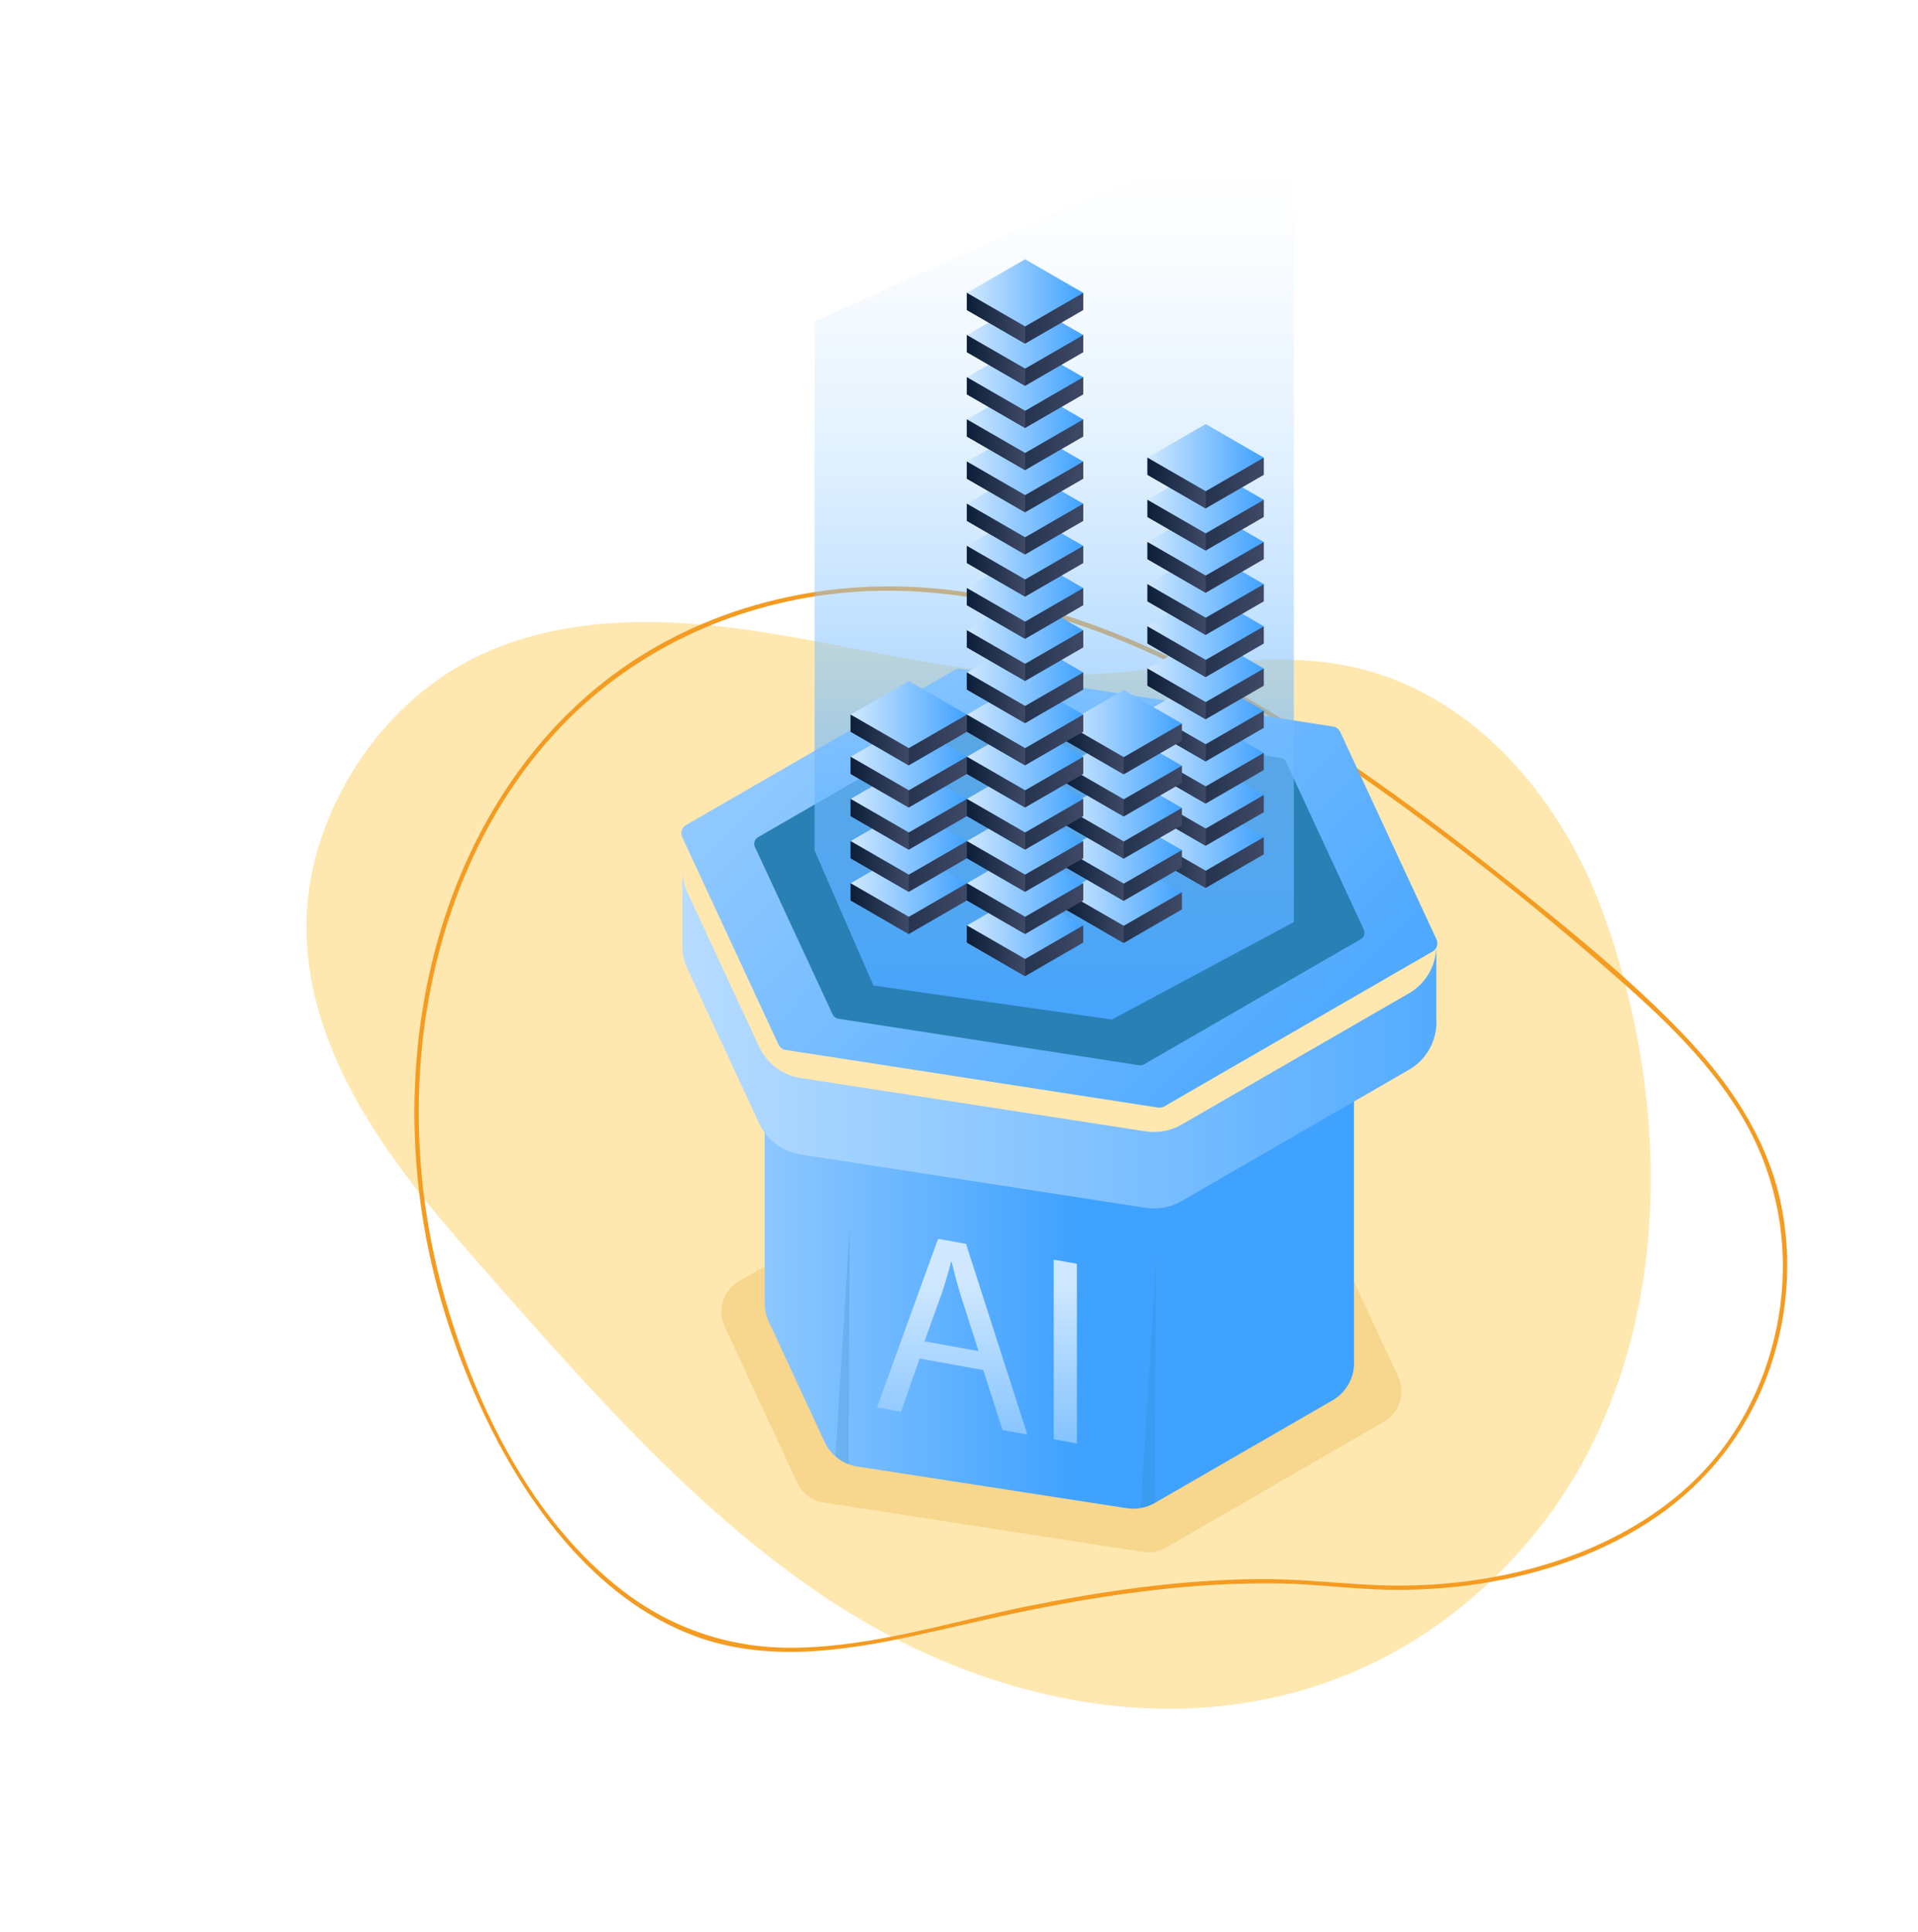
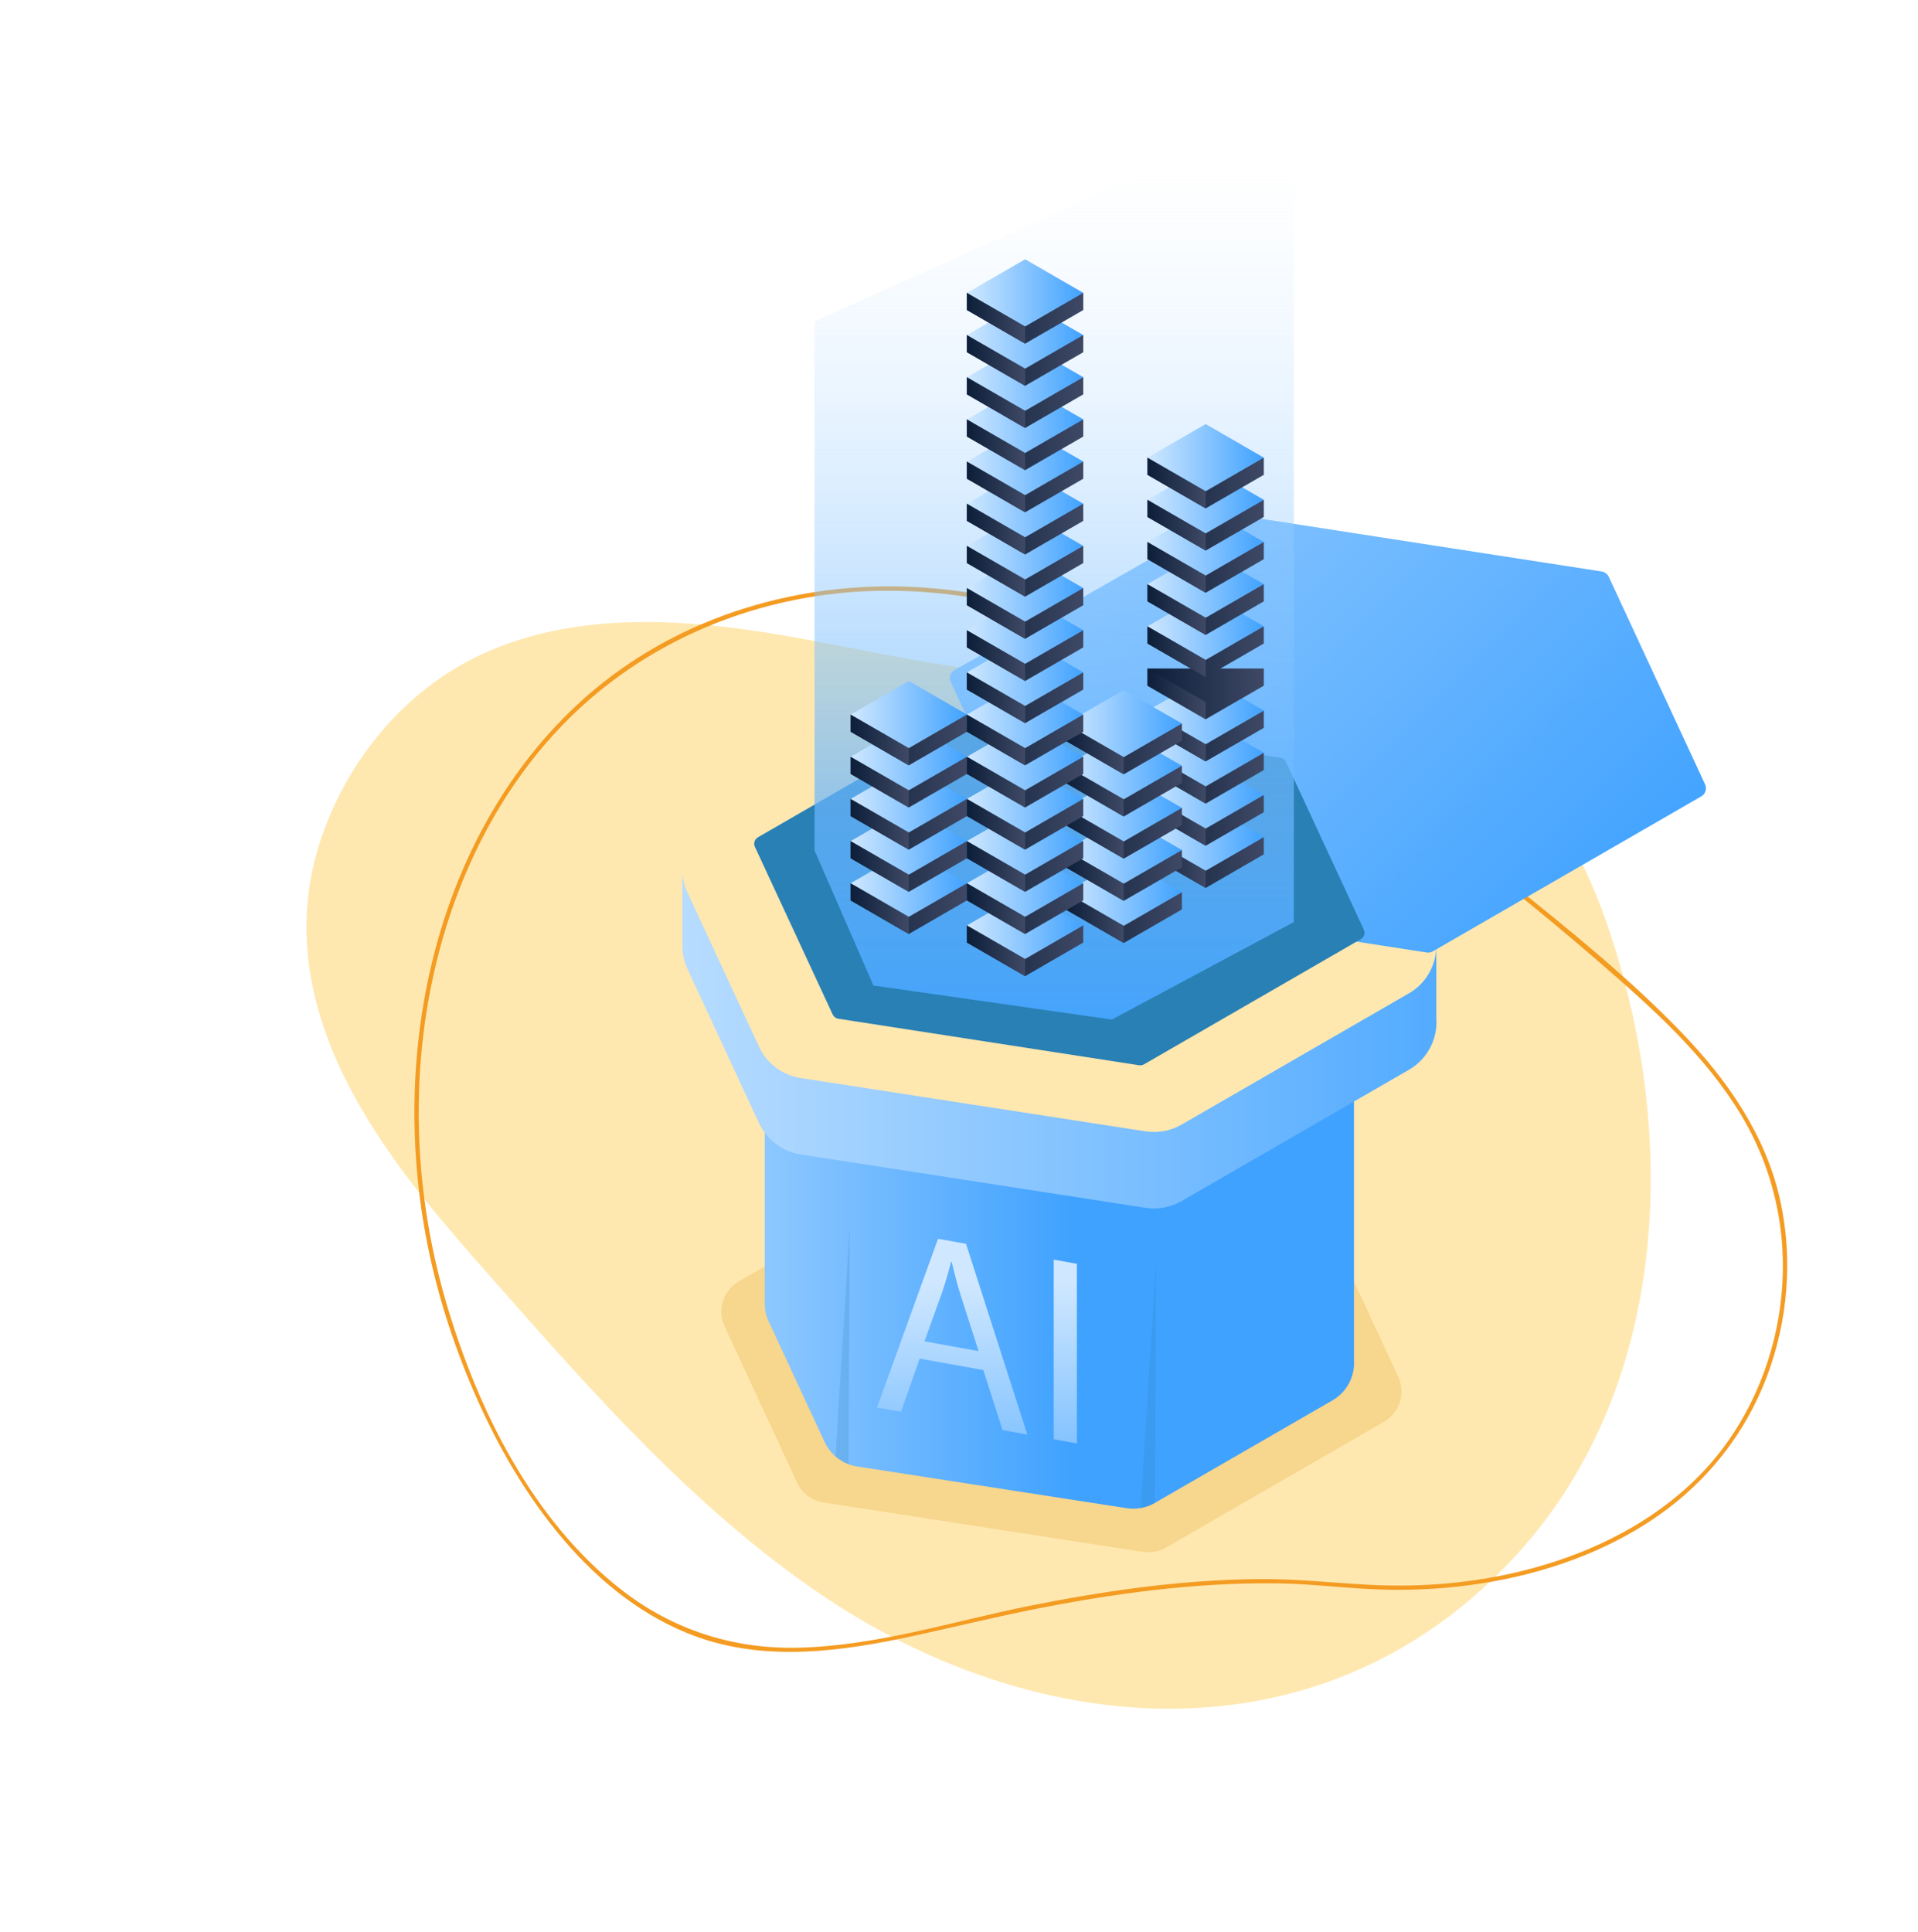
<svg xmlns="http://www.w3.org/2000/svg" version="1.1" id="Layer_1" x="0px" y="0px" viewBox="0 0 1072.24 1080" style="enable-background:new 0 0 1072.24 1080;" xml:space="preserve">
  <style type="text/css">
	.st0{fill-rule:evenodd;clip-rule:evenodd;fill:#FFE8B0;}
	.st1{fill-rule:evenodd;clip-rule:evenodd;fill:#FCD381;}
	.st2{fill:#FFE8B0;}
	.st3{fill:#F49C22;}
	.st4{fill:#FCD381;}
	.st5{fill:url(#SVGID_1_);}
	.st6{fill:url(#SVGID_2_);}
	.st7{fill:#D7EBFF;}
	.st8{fill:#0081C1;}
	.st9{fill:url(#SVGID_3_);}
	.st10{fill:url(#SVGID_4_);}
	.st11{fill:url(#SVGID_5_);}
	.st12{fill:url(#SVGID_6_);}
	.st13{fill:#75BCFF;}
	.st14{fill:#CDD6F3;}
	.st15{fill:#F5F5FE;}
	.st16{fill:url(#SVGID_7_);}
	.st17{fill:url(#SVGID_8_);}
	.st18{fill:url(#SVGID_9_);}
	.st19{fill:url(#SVGID_10_);}
	.st20{fill:url(#SVGID_11_);}
	.st21{fill:url(#SVGID_12_);}
	.st22{fill:url(#SVGID_13_);}
	.st23{fill:url(#SVGID_14_);}
	.st24{fill:url(#SVGID_15_);}
	.st25{fill:url(#SVGID_16_);}
	.st26{fill:url(#SVGID_17_);}
	.st27{fill:url(#SVGID_18_);}
	.st28{fill:url(#SVGID_19_);}
	.st29{fill:url(#SVGID_20_);}
	.st30{fill:url(#SVGID_21_);}
	.st31{fill:url(#SVGID_22_);}
	.st32{fill:url(#SVGID_23_);}
	.st33{fill:url(#SVGID_24_);}
	.st34{fill:#F7D68D;}
	.st35{fill:url(#SVGID_25_);}
	.st36{fill:url(#SVGID_26_);}
	.st37{fill:url(#SVGID_27_);}
	.st38{fill:url(#SVGID_28_);}
	.st39{fill:url(#SVGID_29_);}
	.st40{fill:url(#SVGID_30_);}
	.st41{fill:url(#SVGID_31_);}
	.st42{fill:url(#SVGID_32_);}
	.st43{fill:url(#SVGID_33_);}
	.st44{fill:url(#SVGID_34_);}
	.st45{fill:url(#SVGID_35_);}
	.st46{fill:url(#SVGID_36_);}
	.st47{fill:url(#SVGID_37_);}
	.st48{fill:#EFB185;}
	.st49{fill:#EA985E;}
	.st50{fill:url(#SVGID_38_);}
	.st51{fill:#3C3936;}
	.st52{fill:#AED7FF;}
	.st53{fill:#8FC8FF;}
	.st54{fill:url(#SVGID_39_);}
	.st55{fill:url(#SVGID_40_);}
	.st56{fill:url(#SVGID_41_);}
	.st57{fill:#E8A476;}
	.st58{fill:#DB9669;}
	.st59{fill:#F1B287;}
	.st60{fill:#B6DBFF;}
	.st61{fill:#D1E9FF;}
	.st62{fill:url(#SVGID_42_);}
	.st63{fill:#606060;}
	.st64{fill:url(#SVGID_43_);}
	.st65{fill:url(#SVGID_44_);}
	.st66{fill:url(#SVGID_45_);stroke:#A3FEFB;stroke-miterlimit:10;}
	.st67{fill:#6BBBFC;}
	.st68{fill:url(#SVGID_46_);}
	.st69{fill:url(#SVGID_47_);}
	.st70{fill:url(#SVGID_48_);}
	.st71{fill:url(#SVGID_49_);}
	.st72{fill:url(#SVGID_50_);}
	.st73{fill:url(#SVGID_51_);}
	.st74{fill:#87C5FF;}
	.st75{fill:#DD9569;}
	.st76{fill:#E6A376;}
	.st77{fill:#FFFFFF;}
	.st78{fill:url(#SVGID_52_);}
	.st79{fill:url(#SVGID_53_);}
	.st80{fill:url(#SVGID_54_);}
	.st81{fill:url(#SVGID_55_);}
	.st82{fill:url(#SVGID_56_);}
	.st83{fill:url(#SVGID_57_);}
	.st84{fill-rule:evenodd;clip-rule:evenodd;fill:#F7D68D;}
	.st85{fill-rule:evenodd;clip-rule:evenodd;fill:#5999FF;}
	.st86{fill-rule:evenodd;clip-rule:evenodd;fill:#B4D1FF;}
	.st87{fill-rule:evenodd;clip-rule:evenodd;fill:#3784FF;}
	.st88{fill-rule:evenodd;clip-rule:evenodd;fill:#5697FF;}
	.st89{fill-rule:evenodd;clip-rule:evenodd;fill:#0044B1;}
	.st90{clip-path:url(#SVGID_59_);fill-rule:evenodd;clip-rule:evenodd;fill:#82542A;}
	.st91{fill-rule:evenodd;clip-rule:evenodd;fill:#1D9E87;}
	.st92{fill-rule:evenodd;clip-rule:evenodd;fill:#FFFFFF;}
	.st93{fill-rule:evenodd;clip-rule:evenodd;fill:#19B799;}
	.st94{fill-rule:evenodd;clip-rule:evenodd;fill:#001075;}
	.st95{fill-rule:evenodd;clip-rule:evenodd;fill:#F1F8FF;}
	.st96{fill-rule:evenodd;clip-rule:evenodd;fill:#CBE6FF;}
	.st97{fill-rule:evenodd;clip-rule:evenodd;fill:#0081C1;}
	.st98{fill:url(#SVGID_83_);}
	.st99{fill:url(#SVGID_84_);}
	.st100{fill:url(#SVGID_85_);}
	.st101{fill:url(#SVGID_86_);}
	.st102{fill-rule:evenodd;clip-rule:evenodd;fill:url(#SVGID_87_);}
	.st103{fill-rule:evenodd;clip-rule:evenodd;fill:url(#SVGID_88_);}
	.st104{fill-rule:evenodd;clip-rule:evenodd;fill:url(#SVGID_89_);}
	.st105{fill-rule:evenodd;clip-rule:evenodd;fill:url(#SVGID_90_);}
	.st106{fill-rule:evenodd;clip-rule:evenodd;fill:url(#SVGID_91_);}
	.st107{fill-rule:evenodd;clip-rule:evenodd;fill:url(#SVGID_92_);}
	.st108{fill-rule:evenodd;clip-rule:evenodd;fill:url(#SVGID_93_);}
	.st109{fill:url(#SVGID_94_);}
	.st110{fill:url(#SVGID_95_);}
	.st111{fill:url(#SVGID_96_);}
	.st112{fill:url(#SVGID_97_);}
	.st113{fill-rule:evenodd;clip-rule:evenodd;fill:#2980B4;}
	.st114{opacity:0.7;}
	.st115{fill-rule:evenodd;clip-rule:evenodd;fill:#44FFFF;}
	.st116{enable-background:new    ;}
	.st117{fill:#1A6CBE;}
	.st118{fill:#AAE0F1;}
	.st119{fill:url(#SVGID_98_);}
	.st120{fill:#155698;}
	.st121{fill:#145494;}
	.st122{fill:#145290;}
	.st123{fill:#13508D;}
	.st124{fill:#134E89;}
	.st125{fill:#124C85;}
	.st126{fill:#124981;}
	.st127{fill:#11477D;}
	.st128{fill:#11457A;}
	.st129{fill:#104376;}
	.st130{fill:#F9FCFF;}
	.st131{fill:#DAD5D8;}
	.st132{fill:url(#SVGID_99_);}
	.st133{fill:#102465;}
	.st134{fill:#C1D0EB;}
	.st135{fill:#B5C7E8;}
	.st136{fill:#A8BEE3;}
	.st137{fill:url(#SVGID_100_);}
	.st138{fill:#19B799;}
	.st139{fill:#017FD3;}
	.st140{fill:#DCE6F6;}
	.st141{fill:url(#SVGID_101_);}
	.st142{fill:url(#SVGID_102_);}
	.st143{fill:url(#SVGID_103_);}
	.st144{fill:#2980B4;}
	.st145{fill:url(#SVGID_104_);}
	.st146{fill:url(#SVGID_105_);}
	.st147{fill:url(#SVGID_106_);}
	.st148{fill:url(#SVGID_107_);}
	.st149{fill:url(#SVGID_108_);}
	.st150{fill:url(#SVGID_109_);}
	.st151{fill:url(#SVGID_110_);}
	.st152{fill:url(#SVGID_111_);}
	.st153{fill:url(#SVGID_112_);}
	.st154{fill:url(#SVGID_113_);}
	.st155{fill:url(#SVGID_114_);}
	.st156{fill:url(#SVGID_115_);}
	.st157{fill:url(#SVGID_116_);}
	.st158{fill:url(#SVGID_117_);}
	.st159{fill:url(#SVGID_118_);}
	.st160{fill:url(#SVGID_119_);}
	.st161{fill:url(#SVGID_120_);}
	.st162{fill:url(#SVGID_121_);}
	.st163{fill:url(#SVGID_122_);}
	.st164{fill:url(#SVGID_123_);}
	.st165{fill:url(#SVGID_124_);}
	.st166{fill:url(#SVGID_125_);}
	.st167{fill:url(#SVGID_126_);}
	.st168{fill:url(#SVGID_127_);}
	.st169{fill:url(#SVGID_128_);}
	.st170{fill:url(#SVGID_129_);}
	.st171{fill:url(#SVGID_130_);}
	.st172{fill:url(#SVGID_131_);}
	.st173{fill:url(#SVGID_132_);}
	.st174{fill:url(#SVGID_133_);}
	.st175{fill:url(#SVGID_134_);}
	.st176{fill:url(#SVGID_135_);}
	.st177{fill:url(#SVGID_136_);}
	.st178{fill:url(#SVGID_137_);}
	.st179{fill:url(#SVGID_138_);}
	.st180{fill:url(#SVGID_139_);}
	.st181{fill:url(#SVGID_140_);}
	.st182{fill:url(#SVGID_141_);}
	.st183{fill:url(#SVGID_142_);}
	.st184{fill:url(#SVGID_143_);}
	.st185{fill:url(#SVGID_144_);}
	.st186{fill:url(#SVGID_145_);}
	.st187{fill:url(#SVGID_146_);}
	.st188{fill:url(#SVGID_147_);}
	.st189{fill:url(#SVGID_148_);}
	.st190{fill:url(#SVGID_149_);}
	.st191{fill:url(#SVGID_150_);}
	.st192{fill:url(#SVGID_151_);}
	.st193{fill:url(#SVGID_152_);}
	.st194{fill:url(#SVGID_153_);}
	.st195{fill:url(#SVGID_154_);}
	.st196{fill:url(#SVGID_155_);}
	.st197{fill:url(#SVGID_156_);}
	.st198{fill:url(#SVGID_157_);}
	.st199{fill:url(#SVGID_158_);}
	.st200{fill:url(#SVGID_159_);}
	.st201{fill:url(#SVGID_160_);}
	.st202{fill:url(#SVGID_161_);}
	.st203{fill:url(#SVGID_162_);}
	.st204{fill:url(#SVGID_163_);}
	.st205{fill:url(#SVGID_164_);}
	.st206{fill:url(#SVGID_165_);}
	.st207{fill:url(#SVGID_166_);}
	.st208{fill:url(#SVGID_167_);}
	.st209{fill:url(#SVGID_168_);}
	.st210{fill:url(#SVGID_169_);}
	.st211{fill:url(#SVGID_170_);}
	.st212{fill:url(#SVGID_171_);}
	.st213{fill:url(#SVGID_172_);}
	.st214{fill:url(#SVGID_173_);}
	.st215{fill:url(#SVGID_174_);}
	.st216{fill:url(#SVGID_175_);}
	.st217{fill:url(#SVGID_176_);}
	.st218{fill:url(#SVGID_177_);}
	.st219{fill:url(#SVGID_178_);}
	.st220{fill:url(#SVGID_179_);}
	.st221{fill:url(#SVGID_180_);}
	.st222{fill:url(#SVGID_181_);}
	.st223{fill:url(#SVGID_182_);}
	.st224{fill:url(#SVGID_183_);}
	.st225{fill:url(#SVGID_184_);}
	.st226{fill:url(#SVGID_185_);}
	.st227{fill:url(#SVGID_186_);}
	.st228{fill:url(#SVGID_187_);}
	.st229{fill:url(#SVGID_188_);}
	.st230{fill:url(#SVGID_189_);}
	.st231{fill:url(#SVGID_190_);}
	.st232{fill:url(#SVGID_191_);}
	.st233{fill:url(#SVGID_192_);}
	.st234{fill:url(#SVGID_193_);}
	.st235{fill:url(#SVGID_194_);}
	.st236{fill:url(#SVGID_195_);}
	.st237{fill:url(#SVGID_196_);}
	.st238{fill:url(#SVGID_197_);}
	.st239{fill:url(#SVGID_198_);}
	.st240{fill:url(#SVGID_199_);}
	.st241{fill:url(#SVGID_200_);}
	.st242{fill:url(#SVGID_201_);}
	.st243{fill:url(#SVGID_202_);}
	.st244{fill:url(#SVGID_203_);}
	.st245{fill:url(#SVGID_204_);}
	.st246{fill:url(#SVGID_205_);}
	.st247{fill:url(#SVGID_206_);}
	.st248{fill:url(#SVGID_207_);}
	.st249{fill:url(#SVGID_208_);}
	.st250{fill:url(#SVGID_209_);}
	.st251{fill:url(#SVGID_210_);}
	.st252{fill:url(#SVGID_211_);}
	.st253{fill:url(#SVGID_212_);}
	.st254{fill:url(#SVGID_213_);}
	.st255{fill:url(#SVGID_214_);}
	.st256{opacity:0.2;fill:#2980B4;}
</style>
  <g>
    <g>
      <path class="st2" d="M623.97,375.97c-8.95,0.74-17.89,1.26-26.82,1.39c-55.31,0.77-109.49-13.96-164.06-22.98    c-54.58-9.02-112.77-11.92-163.1,11.04c-43.8,19.98-76.84,60.45-91.35,105.97c-16.44,51.55-3.72,101.62,23,147.74    c20.62,35.6,48.01,66.72,75.22,97.57c55.01,62.4,110.76,125.46,179.24,172.68c123.3,85.03,284.57,97.13,391.95-20.54    c87.52-95.91,90.73-241.45,47.98-358.97c-22.74-62.52-70.57-119.84-135.12-135.94C716.34,362.81,670.05,372.18,623.97,375.97z" />
    </g>
    <g>
      <g>
        <path class="st3" d="M576.11,899.96c45.57-9.13,91.88-15.53,138.44-14.86c20.28,0.29,40.36,3.1,60.62,3.53     c17.43,0.37,34.89-0.74,52.13-3.38c35.32-5.41,70.19-17.42,99.64-37.97c27.69-19.33,48.77-46.01,60.76-77.62     c11.84-31.21,14.73-65.96,7.53-98.61c-8.04-36.43-29.53-67.33-55.08-93.82c-29.49-30.58-63.04-57.7-96.21-84.15     c-33.9-27.03-68.74-53.08-104.94-76.95C672.31,372.17,597.18,334,516.2,328.43c-63.49-4.37-128.46,13.24-178.72,52.82     c-44.01,34.66-74.35,84-90.64,137.21c-17.03,55.62-19.38,115.54-8.76,172.61c5.59,30.02,14.9,59.38,27.06,87.38     c12.85,29.6,29.2,58.03,50.23,82.6c19.89,23.23,44.49,43.03,73.44,53.62c39.69,14.52,82.42,8.39,122.66-0.39     C533.02,909.58,554.47,904.34,576.11,899.96c1.51-0.31,0.87-2.62-0.64-2.31c-43.06,8.7-86.19,22.66-130.42,23.41     c-35.86,0.61-69.26-10.31-97.53-32.31c-49.58-38.58-79.97-99.83-97.58-158.9c-16.55-55.53-20.5-114.84-10.19-171.93     c9.85-54.49,32.93-107.26,70.63-148.27c39.65-43.14,93.56-69.56,151.46-77.21c80.12-10.58,158.87,17.53,227.81,56.29     c35.34,19.87,68.81,42.85,101.43,66.87c35.45,26.09,69.86,53.58,103.14,82.39c29.3,25.37,59.02,51.85,79.19,85.39     c18.13,30.16,25.81,65,22.57,100.02c-3.14,33.87-16.33,67.12-38.4,93.12c-22.76,26.82-54.33,45.18-87.47,56.11     c-33.58,11.08-69.42,15.14-104.68,13.25c-20.57-1.1-40.89-3.37-61.54-3.2c-22.32,0.18-44.61,1.92-66.75,4.72     c-20.68,2.62-41.23,6.17-61.67,10.27C573.96,897.95,574.6,900.27,576.11,899.96z" />
      </g>
    </g>
    <g>
      <g>
        <g>
          <path class="st34" d="M534.95,645.87l-121.96,70.42c-8.74,5.05-12.19,15.94-7.94,25.09l40.57,87.42      c2.74,5.91,8.26,10.06,14.7,11.06l178.73,27.65c4.39,0.68,8.88-0.16,12.73-2.38l121.96-70.42c8.74-5.05,12.19-15.94,7.94-25.09      l-40.57-87.42c-2.74-5.91-8.26-10.06-14.7-11.06l-178.73-27.65C543.29,642.81,538.8,643.65,534.95,645.87z" />
          <g>
            <linearGradient id="SVGID_1_" gradientUnits="userSpaceOnUse" x1="279.57" y1="720.979" x2="598.478" y2="720.979">
              <stop offset="0" style="stop-color:#D0E8FF" />
              <stop offset="1" style="stop-color:#40A2FF" />
            </linearGradient>
            <path class="st5" d="M744.96,782.75l-99.36,57.37c-2.46,1.41-5.13,2.37-7.88,2.86c-2.57,0.45-5.22,0.48-7.84,0.08l-150.7-23.31       c-1.68-0.26-3.3-0.69-4.86-1.29c-2.66-1-5.1-2.47-7.23-4.33c-2.53-2.19-4.62-4.91-6.07-8.04l-31.34-67.53       c-1.46-3.15-2.12-6.45-2.17-9.72V608.71l2.17,4.67c4.2,9.05,12.64,15.4,22.49,16.92l186.7,28.88       c6.72,1.05,13.59-0.25,19.48-3.64l98.57-56.91v161.66C757.53,769.2,753.13,778.03,744.96,782.75z" />
          </g>
          <g>
            <linearGradient id="SVGID_2_" gradientUnits="userSpaceOnUse" x1="247.823" y1="152.11" x2="759.391" y2="663.678">
              <stop offset="0" style="stop-color:#D0E8FF" />
              <stop offset="1" style="stop-color:#40A2FF" />
            </linearGradient>
-             <path class="st6" d="M533.61,374.53l-150.14,86.68c-2.32,1.34-3.24,4.24-2.11,6.67l53.87,116.08c0.73,1.57,2.2,2.68,3.91,2.94       l208.31,32.23c1.17,0.18,2.36-0.04,3.38-0.63l150.14-86.68c2.32-1.34,3.24-4.24,2.11-6.67l-53.87-116.08       c-0.73-1.57-2.2-2.68-3.91-2.94l-208.31-32.23C535.82,373.71,534.63,373.94,533.61,374.53z" />
+             <path class="st6" d="M533.61,374.53c-2.32,1.34-3.24,4.24-2.11,6.67l53.87,116.08c0.73,1.57,2.2,2.68,3.91,2.94       l208.31,32.23c1.17,0.18,2.36-0.04,3.38-0.63l150.14-86.68c2.32-1.34,3.24-4.24,2.11-6.67l-53.87-116.08       c-0.73-1.57-2.2-2.68-3.91-2.94l-208.31-32.23C535.82,373.71,534.63,373.94,533.61,374.53z" />
            <g>
              <linearGradient id="SVGID_3_" gradientUnits="userSpaceOnUse" x1="276.552" y1="581.688" x2="884.546" y2="581.688">
                <stop offset="0" style="stop-color:#D0E8FF" />
                <stop offset="1" style="stop-color:#40A2FF" />
              </linearGradient>
              <path class="st9" d="M802.98,528.38c0.05,10.75-5.44,21.15-15.3,26.85l-127.15,73.41c-6.08,3.51-13.18,4.84-20.11,3.77        l-192.85-29.83c-10.18-1.57-18.9-8.13-23.24-17.48l-40.11-86.42c-1.62-3.5-2.51-7.16-2.76-10.82v40.76        c0.02,4.31,0.84,8.67,2.76,12.81l40.11,86.42c4.34,9.34,13.06,15.9,23.24,17.48l192.85,29.83c6.94,1.07,14.03-0.25,20.11-3.77        l127.15-73.41c10.47-6.05,16.1-17.39,15.3-28.84V528.38z" />
            </g>
            <path class="st144" d="M544.91,398.05l-121.18,69.97c-1.88,1.08-2.62,3.42-1.7,5.38l43.48,93.69c0.59,1.27,1.77,2.16,3.16,2.37       l168.14,26.01c0.94,0.15,1.91-0.03,2.73-0.51L760.72,525c1.88-1.08,2.62-3.42,1.7-5.38l-43.48-93.69       c-0.59-1.27-1.77-2.16-3.16-2.37l-168.14-26.01C546.7,397.39,545.73,397.57,544.91,398.05z" />
          </g>
        </g>
      </g>
      <linearGradient id="SVGID_4_" gradientUnits="userSpaceOnUse" x1="589.333" y1="93.573" x2="589.333" y2="595.221">
        <stop offset="0" style="stop-color:#D0E8FF;stop-opacity:0" />
        <stop offset="0.994" style="stop-color:#40A2FF" />
      </linearGradient>
      <polygon class="st10" points="455.36,179.69 723.31,58.83 723.31,515.43 621.59,569.92 488.28,550.9 455.36,475.38 455.36,456.18       " />
      <g>
        <g>
          <g>
            <linearGradient id="SVGID_5_" gradientUnits="userSpaceOnUse" x1="641.514" y1="482.154" x2="706.532" y2="482.154">
              <stop offset="0" style="stop-color:#0C1E39" />
              <stop offset="1" style="stop-color:#3F4965" />
            </linearGradient>
            <polygon class="st11" points="674.03,496.34 641.51,477.56 641.51,467.97 706.53,467.97 706.53,477.56      " />
            <linearGradient id="SVGID_6_" gradientUnits="userSpaceOnUse" x1="641.514" y1="482.154" x2="674.03" y2="482.154">
              <stop offset="0" style="stop-color:#0C1E39" />
              <stop offset="1" style="stop-color:#3F4965" />
            </linearGradient>
            <polygon class="st12" points="674.03,496.34 641.51,477.56 641.51,467.97 674.03,486.73      " />
            <linearGradient id="SVGID_7_" gradientUnits="userSpaceOnUse" x1="641.514" y1="467.962" x2="706.532" y2="467.962">
              <stop offset="0" style="stop-color:#D0E8FF" />
              <stop offset="1" style="stop-color:#40A2FF" />
            </linearGradient>
            <polygon class="st16" points="674.03,486.73 641.51,467.97 674.03,449.19 706.53,467.97      " />
          </g>
          <g>
            <linearGradient id="SVGID_8_" gradientUnits="userSpaceOnUse" x1="641.514" y1="458.576" x2="706.532" y2="458.576">
              <stop offset="0" style="stop-color:#0C1E39" />
              <stop offset="1" style="stop-color:#3F4965" />
            </linearGradient>
            <polygon class="st17" points="674.03,472.76 641.51,453.99 641.51,444.39 706.53,444.39 706.53,453.99      " />
            <linearGradient id="SVGID_9_" gradientUnits="userSpaceOnUse" x1="641.514" y1="458.576" x2="674.03" y2="458.576">
              <stop offset="0" style="stop-color:#0C1E39" />
              <stop offset="1" style="stop-color:#3F4965" />
            </linearGradient>
            <polygon class="st18" points="674.03,472.76 641.51,453.99 641.51,444.39 674.03,463.16      " />
            <linearGradient id="SVGID_10_" gradientUnits="userSpaceOnUse" x1="641.514" y1="444.391" x2="706.532" y2="444.391">
              <stop offset="0" style="stop-color:#D0E8FF" />
              <stop offset="1" style="stop-color:#40A2FF" />
            </linearGradient>
            <polygon class="st19" points="674.03,463.16 641.51,444.39 674.03,425.62 706.53,444.39      " />
          </g>
          <g>
            <linearGradient id="SVGID_11_" gradientUnits="userSpaceOnUse" x1="641.514" y1="435.005" x2="706.532" y2="435.005">
              <stop offset="0" style="stop-color:#0C1E39" />
              <stop offset="1" style="stop-color:#3F4965" />
            </linearGradient>
            <polygon class="st20" points="674.03,449.19 641.51,430.42 641.51,420.82 706.53,420.82 706.53,430.42      " />
            <linearGradient id="SVGID_12_" gradientUnits="userSpaceOnUse" x1="641.514" y1="435.005" x2="674.03" y2="435.005">
              <stop offset="0" style="stop-color:#0C1E39" />
              <stop offset="1" style="stop-color:#3F4965" />
            </linearGradient>
            <polygon class="st21" points="674.03,449.19 641.51,430.42 641.51,420.82 674.03,439.59      " />
            <linearGradient id="SVGID_13_" gradientUnits="userSpaceOnUse" x1="641.514" y1="420.82" x2="706.532" y2="420.82">
              <stop offset="0" style="stop-color:#D0E8FF" />
              <stop offset="1" style="stop-color:#40A2FF" />
            </linearGradient>
            <polygon class="st22" points="674.03,439.59 641.51,420.82 674.03,402.05 706.53,420.82      " />
          </g>
          <g>
            <linearGradient id="SVGID_14_" gradientUnits="userSpaceOnUse" x1="641.514" y1="411.435" x2="706.532" y2="411.435">
              <stop offset="0" style="stop-color:#0C1E39" />
              <stop offset="1" style="stop-color:#3F4965" />
            </linearGradient>
            <polygon class="st23" points="674.03,425.62 641.51,406.85 641.51,397.25 706.53,397.25 706.53,406.85      " />
            <linearGradient id="SVGID_15_" gradientUnits="userSpaceOnUse" x1="641.514" y1="411.435" x2="674.03" y2="411.435">
              <stop offset="0" style="stop-color:#0C1E39" />
              <stop offset="1" style="stop-color:#3F4965" />
            </linearGradient>
            <polygon class="st24" points="674.03,425.62 641.51,406.85 641.51,397.25 674.03,416.02      " />
            <linearGradient id="SVGID_16_" gradientUnits="userSpaceOnUse" x1="641.514" y1="397.249" x2="706.532" y2="397.249">
              <stop offset="0" style="stop-color:#D0E8FF" />
              <stop offset="1" style="stop-color:#40A2FF" />
            </linearGradient>
            <polygon class="st25" points="674.03,416.02 641.51,397.25 674.03,378.48 706.53,397.25      " />
          </g>
          <g>
            <linearGradient id="SVGID_17_" gradientUnits="userSpaceOnUse" x1="641.514" y1="387.864" x2="706.532" y2="387.864">
              <stop offset="0" style="stop-color:#0C1E39" />
              <stop offset="1" style="stop-color:#3F4965" />
            </linearGradient>
            <polygon class="st26" points="674.03,402.05 641.51,383.28 641.51,373.68 706.53,373.68 706.53,383.28      " />
            <linearGradient id="SVGID_18_" gradientUnits="userSpaceOnUse" x1="641.514" y1="387.864" x2="674.03" y2="387.864">
              <stop offset="0" style="stop-color:#0C1E39" />
              <stop offset="1" style="stop-color:#3F4965" />
            </linearGradient>
            <polygon class="st27" points="674.03,402.05 641.51,383.28 641.51,373.68 674.03,392.45      " />
            <linearGradient id="SVGID_19_" gradientUnits="userSpaceOnUse" x1="641.514" y1="373.678" x2="706.532" y2="373.678">
              <stop offset="0" style="stop-color:#D0E8FF" />
              <stop offset="1" style="stop-color:#40A2FF" />
            </linearGradient>
-             <polygon class="st28" points="674.03,392.45 641.51,373.68 674.03,354.91 706.53,373.68      " />
          </g>
          <g>
            <linearGradient id="SVGID_20_" gradientUnits="userSpaceOnUse" x1="641.514" y1="364.293" x2="706.532" y2="364.293">
              <stop offset="0" style="stop-color:#0C1E39" />
              <stop offset="1" style="stop-color:#3F4965" />
            </linearGradient>
            <polygon class="st29" points="674.03,378.48 641.51,359.71 641.51,350.11 706.53,350.11 706.53,359.71      " />
            <linearGradient id="SVGID_21_" gradientUnits="userSpaceOnUse" x1="641.514" y1="364.293" x2="674.03" y2="364.293">
              <stop offset="0" style="stop-color:#0C1E39" />
              <stop offset="1" style="stop-color:#3F4965" />
            </linearGradient>
            <polygon class="st30" points="674.03,378.48 641.51,359.71 641.51,350.11 674.03,368.88      " />
            <linearGradient id="SVGID_22_" gradientUnits="userSpaceOnUse" x1="641.514" y1="350.108" x2="706.532" y2="350.108">
              <stop offset="0" style="stop-color:#D0E8FF" />
              <stop offset="1" style="stop-color:#40A2FF" />
            </linearGradient>
            <polygon class="st31" points="674.03,368.88 641.51,350.11 674.03,331.34 706.53,350.11      " />
          </g>
          <g>
            <linearGradient id="SVGID_23_" gradientUnits="userSpaceOnUse" x1="641.514" y1="340.723" x2="706.532" y2="340.723">
              <stop offset="0" style="stop-color:#0C1E39" />
              <stop offset="1" style="stop-color:#3F4965" />
            </linearGradient>
            <polygon class="st32" points="674.03,354.91 641.51,336.14 641.51,326.54 706.53,326.54 706.53,336.14      " />
            <linearGradient id="SVGID_24_" gradientUnits="userSpaceOnUse" x1="641.514" y1="340.723" x2="674.03" y2="340.723">
              <stop offset="0" style="stop-color:#0C1E39" />
              <stop offset="1" style="stop-color:#3F4965" />
            </linearGradient>
            <polygon class="st33" points="674.03,354.91 641.51,336.14 641.51,326.54 674.03,345.3      " />
            <linearGradient id="SVGID_25_" gradientUnits="userSpaceOnUse" x1="641.514" y1="326.53" x2="706.532" y2="326.53">
              <stop offset="0" style="stop-color:#D0E8FF" />
              <stop offset="1" style="stop-color:#40A2FF" />
            </linearGradient>
            <polygon class="st35" points="674.03,345.3 641.51,326.54 674.03,307.76 706.53,326.54      " />
          </g>
          <g>
            <linearGradient id="SVGID_26_" gradientUnits="userSpaceOnUse" x1="641.514" y1="317.152" x2="706.532" y2="317.152">
              <stop offset="0" style="stop-color:#0C1E39" />
              <stop offset="1" style="stop-color:#3F4965" />
            </linearGradient>
            <polygon class="st36" points="674.03,331.34 641.51,312.56 641.51,302.97 706.53,302.97 706.53,312.56      " />
            <linearGradient id="SVGID_27_" gradientUnits="userSpaceOnUse" x1="641.514" y1="317.152" x2="674.03" y2="317.152">
              <stop offset="0" style="stop-color:#0C1E39" />
              <stop offset="1" style="stop-color:#3F4965" />
            </linearGradient>
            <polygon class="st37" points="674.03,331.34 641.51,312.56 641.51,302.97 674.03,321.73      " />
            <linearGradient id="SVGID_28_" gradientUnits="userSpaceOnUse" x1="641.514" y1="302.96" x2="706.532" y2="302.96">
              <stop offset="0" style="stop-color:#D0E8FF" />
              <stop offset="1" style="stop-color:#40A2FF" />
            </linearGradient>
            <polygon class="st38" points="674.03,321.73 641.51,302.97 674.03,284.19 706.53,302.97      " />
          </g>
          <g>
            <linearGradient id="SVGID_29_" gradientUnits="userSpaceOnUse" x1="641.514" y1="293.575" x2="706.532" y2="293.575">
              <stop offset="0" style="stop-color:#0C1E39" />
              <stop offset="1" style="stop-color:#3F4965" />
            </linearGradient>
            <polygon class="st39" points="674.03,307.76 641.51,288.99 641.51,279.39 706.53,279.39 706.53,288.99      " />
            <linearGradient id="SVGID_30_" gradientUnits="userSpaceOnUse" x1="641.514" y1="293.575" x2="674.03" y2="293.575">
              <stop offset="0" style="stop-color:#0C1E39" />
              <stop offset="1" style="stop-color:#3F4965" />
            </linearGradient>
            <polygon class="st40" points="674.03,307.76 641.51,288.99 641.51,279.39 674.03,298.16      " />
            <linearGradient id="SVGID_31_" gradientUnits="userSpaceOnUse" x1="641.514" y1="279.389" x2="706.532" y2="279.389">
              <stop offset="0" style="stop-color:#D0E8FF" />
              <stop offset="1" style="stop-color:#40A2FF" />
            </linearGradient>
            <polygon class="st41" points="674.03,298.16 641.51,279.39 674.03,260.62 706.53,279.39      " />
          </g>
          <g>
            <linearGradient id="SVGID_32_" gradientUnits="userSpaceOnUse" x1="641.514" y1="270.004" x2="706.532" y2="270.004">
              <stop offset="0" style="stop-color:#0C1E39" />
              <stop offset="1" style="stop-color:#3F4965" />
            </linearGradient>
            <polygon class="st42" points="674.03,284.19 641.51,265.42 641.51,255.82 706.53,255.82 706.53,265.42      " />
            <linearGradient id="SVGID_33_" gradientUnits="userSpaceOnUse" x1="641.514" y1="270.004" x2="674.03" y2="270.004">
              <stop offset="0" style="stop-color:#0C1E39" />
              <stop offset="1" style="stop-color:#3F4965" />
            </linearGradient>
            <polygon class="st43" points="674.03,284.19 641.51,265.42 641.51,255.82 674.03,274.59      " />
            <linearGradient id="SVGID_34_" gradientUnits="userSpaceOnUse" x1="641.514" y1="255.818" x2="706.532" y2="255.818">
              <stop offset="0" style="stop-color:#D0E8FF" />
              <stop offset="1" style="stop-color:#40A2FF" />
            </linearGradient>
            <polygon class="st44" points="674.03,274.59 641.51,255.82 674.03,237.05 706.53,255.82      " />
          </g>
        </g>
        <g>
          <g>
            <linearGradient id="SVGID_35_" gradientUnits="userSpaceOnUse" x1="595.718" y1="512.931" x2="660.736" y2="512.931">
              <stop offset="0" style="stop-color:#0C1E39" />
              <stop offset="1" style="stop-color:#3F4965" />
            </linearGradient>
            <polygon class="st45" points="628.23,527.12 595.72,508.35 595.72,498.75 660.74,498.75 660.74,508.35      " />
            <linearGradient id="SVGID_36_" gradientUnits="userSpaceOnUse" x1="595.718" y1="512.931" x2="628.227" y2="512.931">
              <stop offset="0" style="stop-color:#0C1E39" />
              <stop offset="1" style="stop-color:#3F4965" />
            </linearGradient>
            <polygon class="st46" points="628.23,527.12 595.72,508.35 595.72,498.75 628.23,517.52      " />
            <linearGradient id="SVGID_37_" gradientUnits="userSpaceOnUse" x1="595.718" y1="498.745" x2="660.736" y2="498.745">
              <stop offset="0" style="stop-color:#D0E8FF" />
              <stop offset="1" style="stop-color:#40A2FF" />
            </linearGradient>
            <polygon class="st47" points="628.23,517.52 595.72,498.75 628.23,479.97 660.74,498.75      " />
          </g>
          <g>
            <linearGradient id="SVGID_38_" gradientUnits="userSpaceOnUse" x1="595.718" y1="489.36" x2="660.736" y2="489.36">
              <stop offset="0" style="stop-color:#0C1E39" />
              <stop offset="1" style="stop-color:#3F4965" />
            </linearGradient>
            <polygon class="st50" points="628.23,503.55 595.72,484.78 595.72,475.17 660.74,475.17 660.74,484.78      " />
            <linearGradient id="SVGID_39_" gradientUnits="userSpaceOnUse" x1="595.718" y1="489.36" x2="628.227" y2="489.36">
              <stop offset="0" style="stop-color:#0C1E39" />
              <stop offset="1" style="stop-color:#3F4965" />
            </linearGradient>
            <polygon class="st54" points="628.23,503.55 595.72,484.78 595.72,475.17 628.23,493.95      " />
            <linearGradient id="SVGID_40_" gradientUnits="userSpaceOnUse" x1="595.718" y1="475.175" x2="660.736" y2="475.175">
              <stop offset="0" style="stop-color:#D0E8FF" />
              <stop offset="1" style="stop-color:#40A2FF" />
            </linearGradient>
            <polygon class="st55" points="628.23,493.95 595.72,475.17 628.23,456.4 660.74,475.17      " />
          </g>
          <g>
            <linearGradient id="SVGID_41_" gradientUnits="userSpaceOnUse" x1="595.718" y1="465.79" x2="660.736" y2="465.79">
              <stop offset="0" style="stop-color:#0C1E39" />
              <stop offset="1" style="stop-color:#3F4965" />
            </linearGradient>
            <polygon class="st56" points="628.23,479.97 595.72,461.2 595.72,451.6 660.74,451.6 660.74,461.2      " />
            <linearGradient id="SVGID_42_" gradientUnits="userSpaceOnUse" x1="595.718" y1="465.79" x2="628.227" y2="465.79">
              <stop offset="0" style="stop-color:#0C1E39" />
              <stop offset="1" style="stop-color:#3F4965" />
            </linearGradient>
            <polygon class="st62" points="628.23,479.97 595.72,461.2 595.72,451.6 628.23,470.37      " />
            <linearGradient id="SVGID_43_" gradientUnits="userSpaceOnUse" x1="595.718" y1="451.601" x2="660.736" y2="451.601">
              <stop offset="0" style="stop-color:#D0E8FF" />
              <stop offset="1" style="stop-color:#40A2FF" />
            </linearGradient>
            <polygon class="st64" points="628.23,470.37 595.72,451.6 628.23,432.83 660.74,451.6      " />
          </g>
          <g>
            <linearGradient id="SVGID_44_" gradientUnits="userSpaceOnUse" x1="595.718" y1="442.219" x2="660.736" y2="442.219">
              <stop offset="0" style="stop-color:#0C1E39" />
              <stop offset="1" style="stop-color:#3F4965" />
            </linearGradient>
            <polygon class="st65" points="628.23,456.4 595.72,437.63 595.72,428.03 660.74,428.03 660.74,437.63      " />
            <linearGradient id="SVGID_45_" gradientUnits="userSpaceOnUse" x1="595.718" y1="442.219" x2="628.227" y2="442.219">
              <stop offset="0" style="stop-color:#0C1E39" />
              <stop offset="1" style="stop-color:#3F4965" />
            </linearGradient>
            <polygon style="fill:url(#SVGID_45_);" points="628.23,456.4 595.72,437.63 595.72,428.03 628.23,446.8      " />
            <linearGradient id="SVGID_46_" gradientUnits="userSpaceOnUse" x1="595.718" y1="428.027" x2="660.736" y2="428.027">
              <stop offset="0" style="stop-color:#D0E8FF" />
              <stop offset="1" style="stop-color:#40A2FF" />
            </linearGradient>
            <polygon class="st68" points="628.23,446.8 595.72,428.03 628.23,409.26 660.74,428.03      " />
          </g>
          <g>
            <linearGradient id="SVGID_47_" gradientUnits="userSpaceOnUse" x1="595.718" y1="418.648" x2="660.736" y2="418.648">
              <stop offset="0" style="stop-color:#0C1E39" />
              <stop offset="1" style="stop-color:#3F4965" />
            </linearGradient>
            <polygon class="st69" points="628.23,432.83 595.72,414.06 595.72,404.46 660.74,404.46 660.74,414.06      " />
            <linearGradient id="SVGID_48_" gradientUnits="userSpaceOnUse" x1="595.718" y1="418.648" x2="628.227" y2="418.648">
              <stop offset="0" style="stop-color:#0C1E39" />
              <stop offset="1" style="stop-color:#3F4965" />
            </linearGradient>
            <polygon class="st70" points="628.23,432.83 595.72,414.06 595.72,404.46 628.23,423.23      " />
            <linearGradient id="SVGID_49_" gradientUnits="userSpaceOnUse" x1="595.718" y1="404.456" x2="660.736" y2="404.456">
              <stop offset="0" style="stop-color:#D0E8FF" />
              <stop offset="1" style="stop-color:#40A2FF" />
            </linearGradient>
            <polygon class="st71" points="628.23,423.23 595.72,404.46 628.23,385.69 660.74,404.46      " />
          </g>
        </g>
        <g>
          <g>
            <linearGradient id="SVGID_50_" gradientUnits="userSpaceOnUse" x1="475.555" y1="507.906" x2="540.573" y2="507.906">
              <stop offset="0" style="stop-color:#0C1E39" />
              <stop offset="1" style="stop-color:#3F4965" />
            </linearGradient>
            <polygon class="st72" points="508.06,522.09 475.55,503.32 475.55,493.72 540.57,493.72 540.57,503.32      " />
            <linearGradient id="SVGID_51_" gradientUnits="userSpaceOnUse" x1="475.555" y1="507.906" x2="508.064" y2="507.906">
              <stop offset="0" style="stop-color:#0C1E39" />
              <stop offset="1" style="stop-color:#3F4965" />
            </linearGradient>
            <polygon class="st73" points="508.06,522.09 475.55,503.32 475.55,493.72 508.06,512.49      " />
            <linearGradient id="SVGID_52_" gradientUnits="userSpaceOnUse" x1="475.555" y1="493.72" x2="540.573" y2="493.72">
              <stop offset="0" style="stop-color:#D0E8FF" />
              <stop offset="1" style="stop-color:#40A2FF" />
            </linearGradient>
            <polygon class="st78" points="508.06,512.49 475.55,493.72 508.06,474.95 540.57,493.72      " />
          </g>
          <g>
            <linearGradient id="SVGID_53_" gradientUnits="userSpaceOnUse" x1="475.555" y1="484.335" x2="540.573" y2="484.335">
              <stop offset="0" style="stop-color:#0C1E39" />
              <stop offset="1" style="stop-color:#3F4965" />
            </linearGradient>
            <polygon class="st79" points="508.06,498.52 475.55,479.75 475.55,470.15 540.57,470.15 540.57,479.75      " />
            <linearGradient id="SVGID_54_" gradientUnits="userSpaceOnUse" x1="475.555" y1="484.335" x2="508.064" y2="484.335">
              <stop offset="0" style="stop-color:#0C1E39" />
              <stop offset="1" style="stop-color:#3F4965" />
            </linearGradient>
            <polygon class="st80" points="508.06,498.52 475.55,479.75 475.55,470.15 508.06,488.92      " />
            <linearGradient id="SVGID_55_" gradientUnits="userSpaceOnUse" x1="475.555" y1="470.149" x2="540.573" y2="470.149">
              <stop offset="0" style="stop-color:#D0E8FF" />
              <stop offset="1" style="stop-color:#40A2FF" />
            </linearGradient>
            <polygon class="st81" points="508.06,488.92 475.55,470.15 508.06,451.38 540.57,470.15      " />
          </g>
          <g>
            <linearGradient id="SVGID_56_" gradientUnits="userSpaceOnUse" x1="475.555" y1="460.764" x2="540.573" y2="460.764">
              <stop offset="0" style="stop-color:#0C1E39" />
              <stop offset="1" style="stop-color:#3F4965" />
            </linearGradient>
            <polygon class="st82" points="508.06,474.95 475.55,456.18 475.55,446.58 540.57,446.58 540.57,456.18      " />
            <linearGradient id="SVGID_57_" gradientUnits="userSpaceOnUse" x1="475.555" y1="460.764" x2="508.064" y2="460.764">
              <stop offset="0" style="stop-color:#0C1E39" />
              <stop offset="1" style="stop-color:#3F4965" />
            </linearGradient>
            <polygon class="st83" points="508.06,474.95 475.55,456.18 475.55,446.58 508.06,465.34      " />
            <linearGradient id="SVGID_59_" gradientUnits="userSpaceOnUse" x1="475.555" y1="446.575" x2="540.573" y2="446.575">
              <stop offset="0" style="stop-color:#D0E8FF" />
              <stop offset="1" style="stop-color:#40A2FF" />
            </linearGradient>
            <polygon style="fill:url(#SVGID_59_);" points="508.06,465.34 475.55,446.58 508.06,427.81 540.57,446.58      " />
          </g>
          <g>
            <linearGradient id="SVGID_61_" gradientUnits="userSpaceOnUse" x1="475.555" y1="437.193" x2="540.573" y2="437.193">
              <stop offset="0" style="stop-color:#0C1E39" />
              <stop offset="1" style="stop-color:#3F4965" />
            </linearGradient>
            <polygon style="fill:url(#SVGID_61_);" points="508.06,451.38 475.55,432.6 475.55,423.01 540.57,423.01 540.57,432.6      " />
            <linearGradient id="SVGID_63_" gradientUnits="userSpaceOnUse" x1="475.555" y1="437.193" x2="508.064" y2="437.193">
              <stop offset="0" style="stop-color:#0C1E39" />
              <stop offset="1" style="stop-color:#3F4965" />
            </linearGradient>
            <polygon style="fill:url(#SVGID_63_);" points="508.06,451.38 475.55,432.6 475.55,423.01 508.06,441.77      " />
            <linearGradient id="SVGID_64_" gradientUnits="userSpaceOnUse" x1="475.555" y1="423.001" x2="540.573" y2="423.001">
              <stop offset="0" style="stop-color:#D0E8FF" />
              <stop offset="1" style="stop-color:#40A2FF" />
            </linearGradient>
            <polygon style="fill:url(#SVGID_64_);" points="508.06,441.77 475.55,423.01 508.06,404.23 540.57,423.01      " />
          </g>
          <g>
            <linearGradient id="SVGID_66_" gradientUnits="userSpaceOnUse" x1="475.555" y1="413.622" x2="540.573" y2="413.622">
              <stop offset="0" style="stop-color:#0C1E39" />
              <stop offset="1" style="stop-color:#3F4965" />
            </linearGradient>
            <polygon style="fill:url(#SVGID_66_);" points="508.06,427.81 475.55,409.03 475.55,399.44 540.57,399.44 540.57,409.03             " />
            <linearGradient id="SVGID_68_" gradientUnits="userSpaceOnUse" x1="475.555" y1="413.622" x2="508.064" y2="413.622">
              <stop offset="0" style="stop-color:#0C1E39" />
              <stop offset="1" style="stop-color:#3F4965" />
            </linearGradient>
            <polygon style="fill:url(#SVGID_68_);" points="508.06,427.81 475.55,409.03 475.55,399.44 508.06,418.2      " />
            <linearGradient id="SVGID_70_" gradientUnits="userSpaceOnUse" x1="475.555" y1="399.43" x2="540.573" y2="399.43">
              <stop offset="0" style="stop-color:#D0E8FF" />
              <stop offset="1" style="stop-color:#40A2FF" />
            </linearGradient>
            <polygon style="fill:url(#SVGID_70_);" points="508.06,418.2 475.55,399.44 508.06,380.66 540.57,399.44      " />
          </g>
        </g>
        <g>
          <g>
            <linearGradient id="SVGID_72_" gradientUnits="userSpaceOnUse" x1="540.573" y1="531.476" x2="605.591" y2="531.476">
              <stop offset="0" style="stop-color:#0C1E39" />
              <stop offset="1" style="stop-color:#3F4965" />
            </linearGradient>
            <polygon style="fill:url(#SVGID_72_);" points="573.09,545.66 540.57,526.88 540.57,517.29 605.59,517.29 605.59,526.88             " />
            <linearGradient id="SVGID_74_" gradientUnits="userSpaceOnUse" x1="540.573" y1="531.476" x2="573.089" y2="531.476">
              <stop offset="0" style="stop-color:#0C1E39" />
              <stop offset="1" style="stop-color:#3F4965" />
            </linearGradient>
            <polygon style="fill:url(#SVGID_74_);" points="573.09,545.66 540.57,526.88 540.57,517.29 573.09,536.05      " />
            <linearGradient id="SVGID_76_" gradientUnits="userSpaceOnUse" x1="540.573" y1="517.284" x2="605.591" y2="517.284">
              <stop offset="0" style="stop-color:#D0E8FF" />
              <stop offset="1" style="stop-color:#40A2FF" />
            </linearGradient>
            <polygon style="fill:url(#SVGID_76_);" points="573.09,536.05 540.57,517.29 573.09,498.51 605.59,517.29      " />
          </g>
          <g>
            <linearGradient id="SVGID_77_" gradientUnits="userSpaceOnUse" x1="540.573" y1="507.903" x2="605.591" y2="507.903">
              <stop offset="0" style="stop-color:#0C1E39" />
              <stop offset="1" style="stop-color:#3F4965" />
            </linearGradient>
            <polygon style="fill:url(#SVGID_77_);" points="573.09,522.09 540.57,503.31 540.57,493.71 605.59,493.71 605.59,503.31             " />
            <linearGradient id="SVGID_79_" gradientUnits="userSpaceOnUse" x1="540.573" y1="507.903" x2="573.089" y2="507.903">
              <stop offset="0" style="stop-color:#0C1E39" />
              <stop offset="1" style="stop-color:#3F4965" />
            </linearGradient>
            <polygon style="fill:url(#SVGID_79_);" points="573.09,522.09 540.57,503.31 540.57,493.71 573.09,512.48      " />
            <linearGradient id="SVGID_80_" gradientUnits="userSpaceOnUse" x1="540.573" y1="493.714" x2="605.591" y2="493.714">
              <stop offset="0" style="stop-color:#D0E8FF" />
              <stop offset="1" style="stop-color:#40A2FF" />
            </linearGradient>
            <polygon style="fill:url(#SVGID_80_);" points="573.09,512.48 540.57,493.71 573.09,474.94 605.59,493.71      " />
          </g>
          <g>
            <linearGradient id="SVGID_82_" gradientUnits="userSpaceOnUse" x1="540.573" y1="484.328" x2="605.591" y2="484.328">
              <stop offset="0" style="stop-color:#0C1E39" />
              <stop offset="1" style="stop-color:#3F4965" />
            </linearGradient>
            <polygon style="fill:url(#SVGID_82_);" points="573.09,498.51 540.57,479.74 540.57,470.14 605.59,470.14 605.59,479.74             " />
            <linearGradient id="SVGID_83_" gradientUnits="userSpaceOnUse" x1="540.573" y1="484.328" x2="573.089" y2="484.328">
              <stop offset="0" style="stop-color:#0C1E39" />
              <stop offset="1" style="stop-color:#3F4965" />
            </linearGradient>
            <polygon class="st98" points="573.09,498.51 540.57,479.74 540.57,470.14 573.09,488.91      " />
            <linearGradient id="SVGID_84_" gradientUnits="userSpaceOnUse" x1="540.573" y1="470.143" x2="605.591" y2="470.143">
              <stop offset="0" style="stop-color:#D0E8FF" />
              <stop offset="1" style="stop-color:#40A2FF" />
            </linearGradient>
            <polygon class="st99" points="573.09,488.91 540.57,470.14 573.09,451.37 605.59,470.14      " />
          </g>
          <g>
            <linearGradient id="SVGID_85_" gradientUnits="userSpaceOnUse" x1="540.573" y1="460.758" x2="605.591" y2="460.758">
              <stop offset="0" style="stop-color:#0C1E39" />
              <stop offset="1" style="stop-color:#3F4965" />
            </linearGradient>
            <polygon class="st100" points="573.09,474.94 540.57,456.17 540.57,446.57 605.59,446.57 605.59,456.17      " />
            <linearGradient id="SVGID_86_" gradientUnits="userSpaceOnUse" x1="540.573" y1="460.758" x2="573.089" y2="460.758">
              <stop offset="0" style="stop-color:#0C1E39" />
              <stop offset="1" style="stop-color:#3F4965" />
            </linearGradient>
            <polygon class="st101" points="573.09,474.94 540.57,456.17 540.57,446.57 573.09,465.34      " />
            <linearGradient id="SVGID_87_" gradientUnits="userSpaceOnUse" x1="540.573" y1="446.572" x2="605.591" y2="446.572">
              <stop offset="0" style="stop-color:#D0E8FF" />
              <stop offset="1" style="stop-color:#40A2FF" />
            </linearGradient>
            <polygon style="fill:url(#SVGID_87_);" points="573.09,465.34 540.57,446.57 573.09,427.8 605.59,446.57      " />
          </g>
          <g>
            <linearGradient id="SVGID_88_" gradientUnits="userSpaceOnUse" x1="540.573" y1="437.187" x2="605.591" y2="437.187">
              <stop offset="0" style="stop-color:#0C1E39" />
              <stop offset="1" style="stop-color:#3F4965" />
            </linearGradient>
            <polygon style="fill:url(#SVGID_88_);" points="573.09,451.37 540.57,432.6 540.57,423 605.59,423 605.59,432.6      " />
            <linearGradient id="SVGID_89_" gradientUnits="userSpaceOnUse" x1="540.573" y1="437.187" x2="573.089" y2="437.187">
              <stop offset="0" style="stop-color:#0C1E39" />
              <stop offset="1" style="stop-color:#3F4965" />
            </linearGradient>
            <polygon style="fill:url(#SVGID_89_);" points="573.09,451.37 540.57,432.6 540.57,423 573.09,441.77      " />
            <linearGradient id="SVGID_90_" gradientUnits="userSpaceOnUse" x1="540.573" y1="423.002" x2="605.591" y2="423.002">
              <stop offset="0" style="stop-color:#D0E8FF" />
              <stop offset="1" style="stop-color:#40A2FF" />
            </linearGradient>
            <polygon style="fill:url(#SVGID_90_);" points="573.09,441.77 540.57,423 573.09,404.23 605.59,423      " />
          </g>
          <g>
            <linearGradient id="SVGID_91_" gradientUnits="userSpaceOnUse" x1="540.573" y1="413.616" x2="605.591" y2="413.616">
              <stop offset="0" style="stop-color:#0C1E39" />
              <stop offset="1" style="stop-color:#3F4965" />
            </linearGradient>
            <polygon style="fill:url(#SVGID_91_);" points="573.09,427.8 540.57,409.03 540.57,399.43 605.59,399.43 605.59,409.03             " />
            <linearGradient id="SVGID_92_" gradientUnits="userSpaceOnUse" x1="540.573" y1="413.616" x2="573.089" y2="413.616">
              <stop offset="0" style="stop-color:#0C1E39" />
              <stop offset="1" style="stop-color:#3F4965" />
            </linearGradient>
            <polygon style="fill:url(#SVGID_92_);" points="573.09,427.8 540.57,409.03 540.57,399.43 573.09,418.2      " />
            <linearGradient id="SVGID_93_" gradientUnits="userSpaceOnUse" x1="540.573" y1="399.431" x2="605.591" y2="399.431">
              <stop offset="0" style="stop-color:#D0E8FF" />
              <stop offset="1" style="stop-color:#40A2FF" />
            </linearGradient>
            <polygon style="fill:url(#SVGID_93_);" points="573.09,418.2 540.57,399.43 573.09,380.66 605.59,399.43      " />
          </g>
          <g>
            <linearGradient id="SVGID_94_" gradientUnits="userSpaceOnUse" x1="540.573" y1="390.046" x2="605.591" y2="390.046">
              <stop offset="0" style="stop-color:#0C1E39" />
              <stop offset="1" style="stop-color:#3F4965" />
            </linearGradient>
            <polygon class="st109" points="573.09,404.23 540.57,385.46 540.57,375.86 605.59,375.86 605.59,385.46      " />
            <linearGradient id="SVGID_95_" gradientUnits="userSpaceOnUse" x1="540.573" y1="390.046" x2="573.089" y2="390.046">
              <stop offset="0" style="stop-color:#0C1E39" />
              <stop offset="1" style="stop-color:#3F4965" />
            </linearGradient>
            <polygon class="st110" points="573.09,404.23 540.57,385.46 540.57,375.86 573.09,394.62      " />
            <linearGradient id="SVGID_96_" gradientUnits="userSpaceOnUse" x1="540.573" y1="375.857" x2="605.591" y2="375.857">
              <stop offset="0" style="stop-color:#D0E8FF" />
              <stop offset="1" style="stop-color:#40A2FF" />
            </linearGradient>
            <polygon class="st111" points="573.09,394.62 540.57,375.86 573.09,357.09 605.59,375.86      " />
          </g>
          <g>
            <linearGradient id="SVGID_97_" gradientUnits="userSpaceOnUse" x1="540.573" y1="366.475" x2="605.591" y2="366.475">
              <stop offset="0" style="stop-color:#0C1E39" />
              <stop offset="1" style="stop-color:#3F4965" />
            </linearGradient>
            <polygon class="st112" points="573.09,380.66 540.57,361.88 540.57,352.29 605.59,352.29 605.59,361.88      " />
            <linearGradient id="SVGID_98_" gradientUnits="userSpaceOnUse" x1="540.573" y1="366.475" x2="573.089" y2="366.475">
              <stop offset="0" style="stop-color:#0C1E39" />
              <stop offset="1" style="stop-color:#3F4965" />
            </linearGradient>
            <polygon class="st119" points="573.09,380.66 540.57,361.88 540.57,352.29 573.09,371.05      " />
            <linearGradient id="SVGID_99_" gradientUnits="userSpaceOnUse" x1="540.573" y1="352.283" x2="605.591" y2="352.283">
              <stop offset="0" style="stop-color:#D0E8FF" />
              <stop offset="1" style="stop-color:#40A2FF" />
            </linearGradient>
            <polygon class="st132" points="573.09,371.05 540.57,352.29 573.09,333.51 605.59,352.29      " />
          </g>
          <g>
            <linearGradient id="SVGID_100_" gradientUnits="userSpaceOnUse" x1="540.573" y1="342.901" x2="605.591" y2="342.901">
              <stop offset="0" style="stop-color:#0C1E39" />
              <stop offset="1" style="stop-color:#3F4965" />
            </linearGradient>
            <polygon class="st137" points="573.09,357.09 540.57,338.31 540.57,328.71 605.59,328.71 605.59,338.31      " />
            <linearGradient id="SVGID_101_" gradientUnits="userSpaceOnUse" x1="540.573" y1="342.901" x2="573.089" y2="342.901">
              <stop offset="0" style="stop-color:#0C1E39" />
              <stop offset="1" style="stop-color:#3F4965" />
            </linearGradient>
            <polygon class="st141" points="573.09,357.09 540.57,338.31 540.57,328.71 573.09,347.48      " />
            <linearGradient id="SVGID_102_" gradientUnits="userSpaceOnUse" x1="540.573" y1="328.712" x2="605.591" y2="328.712">
              <stop offset="0" style="stop-color:#D0E8FF" />
              <stop offset="1" style="stop-color:#40A2FF" />
            </linearGradient>
            <polygon class="st142" points="573.09,347.48 540.57,328.71 573.09,309.94 605.59,328.71      " />
          </g>
          <g>
            <linearGradient id="SVGID_103_" gradientUnits="userSpaceOnUse" x1="540.573" y1="319.327" x2="605.591" y2="319.327">
              <stop offset="0" style="stop-color:#0C1E39" />
              <stop offset="1" style="stop-color:#3F4965" />
            </linearGradient>
            <polygon class="st143" points="573.09,333.51 540.57,314.74 540.57,305.14 605.59,305.14 605.59,314.74      " />
            <linearGradient id="SVGID_104_" gradientUnits="userSpaceOnUse" x1="540.573" y1="319.327" x2="573.089" y2="319.327">
              <stop offset="0" style="stop-color:#0C1E39" />
              <stop offset="1" style="stop-color:#3F4965" />
            </linearGradient>
            <polygon class="st145" points="573.09,333.51 540.57,314.74 540.57,305.14 573.09,323.91      " />
            <linearGradient id="SVGID_105_" gradientUnits="userSpaceOnUse" x1="540.573" y1="305.141" x2="605.591" y2="305.141">
              <stop offset="0" style="stop-color:#D0E8FF" />
              <stop offset="1" style="stop-color:#40A2FF" />
            </linearGradient>
            <polygon class="st146" points="573.09,323.91 540.57,305.14 573.09,286.37 605.59,305.14      " />
          </g>
          <g>
            <linearGradient id="SVGID_106_" gradientUnits="userSpaceOnUse" x1="540.573" y1="295.756" x2="605.591" y2="295.756">
              <stop offset="0" style="stop-color:#0C1E39" />
              <stop offset="1" style="stop-color:#3F4965" />
            </linearGradient>
            <polygon class="st147" points="573.09,309.94 540.57,291.17 540.57,281.57 605.59,281.57 605.59,291.17      " />
            <linearGradient id="SVGID_107_" gradientUnits="userSpaceOnUse" x1="540.573" y1="295.756" x2="573.089" y2="295.756">
              <stop offset="0" style="stop-color:#0C1E39" />
              <stop offset="1" style="stop-color:#3F4965" />
            </linearGradient>
            <polygon class="st148" points="573.09,309.94 540.57,291.17 540.57,281.57 573.09,300.34      " />
            <linearGradient id="SVGID_108_" gradientUnits="userSpaceOnUse" x1="540.573" y1="281.57" x2="605.591" y2="281.57">
              <stop offset="0" style="stop-color:#D0E8FF" />
              <stop offset="1" style="stop-color:#40A2FF" />
            </linearGradient>
            <polygon class="st149" points="573.09,300.34 540.57,281.57 573.09,262.8 605.59,281.57      " />
          </g>
          <g>
            <linearGradient id="SVGID_109_" gradientUnits="userSpaceOnUse" x1="540.573" y1="272.185" x2="605.591" y2="272.185">
              <stop offset="0" style="stop-color:#0C1E39" />
              <stop offset="1" style="stop-color:#3F4965" />
            </linearGradient>
            <polygon class="st150" points="573.09,286.37 540.57,267.6 540.57,258 605.59,258 605.59,267.6      " />
            <linearGradient id="SVGID_110_" gradientUnits="userSpaceOnUse" x1="540.573" y1="272.185" x2="573.089" y2="272.185">
              <stop offset="0" style="stop-color:#0C1E39" />
              <stop offset="1" style="stop-color:#3F4965" />
            </linearGradient>
            <polygon class="st151" points="573.09,286.37 540.57,267.6 540.57,258 573.09,276.77      " />
            <linearGradient id="SVGID_111_" gradientUnits="userSpaceOnUse" x1="540.573" y1="258" x2="605.591" y2="258">
              <stop offset="0" style="stop-color:#D0E8FF" />
              <stop offset="1" style="stop-color:#40A2FF" />
            </linearGradient>
            <polygon class="st152" points="573.09,276.77 540.57,258 573.09,239.23 605.59,258      " />
          </g>
          <g>
            <linearGradient id="SVGID_112_" gradientUnits="userSpaceOnUse" x1="540.573" y1="248.614" x2="605.591" y2="248.614">
              <stop offset="0" style="stop-color:#0C1E39" />
              <stop offset="1" style="stop-color:#3F4965" />
            </linearGradient>
            <polygon class="st153" points="573.09,262.8 540.57,244.03 540.57,234.43 605.59,234.43 605.59,244.03      " />
            <linearGradient id="SVGID_113_" gradientUnits="userSpaceOnUse" x1="540.573" y1="248.614" x2="573.089" y2="248.614">
              <stop offset="0" style="stop-color:#0C1E39" />
              <stop offset="1" style="stop-color:#3F4965" />
            </linearGradient>
            <polygon class="st154" points="573.09,262.8 540.57,244.03 540.57,234.43 573.09,253.2      " />
            <linearGradient id="SVGID_114_" gradientUnits="userSpaceOnUse" x1="540.573" y1="234.429" x2="605.591" y2="234.429">
              <stop offset="0" style="stop-color:#D0E8FF" />
              <stop offset="1" style="stop-color:#40A2FF" />
            </linearGradient>
            <polygon class="st155" points="573.09,253.2 540.57,234.43 573.09,215.66 605.59,234.43      " />
          </g>
          <g>
            <linearGradient id="SVGID_115_" gradientUnits="userSpaceOnUse" x1="540.573" y1="225.044" x2="605.591" y2="225.044">
              <stop offset="0" style="stop-color:#0C1E39" />
              <stop offset="1" style="stop-color:#3F4965" />
            </linearGradient>
            <polygon class="st156" points="573.09,239.23 540.57,220.46 540.57,210.86 605.59,210.86 605.59,220.46      " />
            <linearGradient id="SVGID_116_" gradientUnits="userSpaceOnUse" x1="540.573" y1="225.044" x2="573.089" y2="225.044">
              <stop offset="0" style="stop-color:#0C1E39" />
              <stop offset="1" style="stop-color:#3F4965" />
            </linearGradient>
            <polygon class="st157" points="573.09,239.23 540.57,220.46 540.57,210.86 573.09,229.62      " />
            <linearGradient id="SVGID_117_" gradientUnits="userSpaceOnUse" x1="540.573" y1="210.855" x2="605.591" y2="210.855">
              <stop offset="0" style="stop-color:#D0E8FF" />
              <stop offset="1" style="stop-color:#40A2FF" />
            </linearGradient>
            <polygon class="st158" points="573.09,229.62 540.57,210.86 573.09,192.09 605.59,210.86      " />
          </g>
          <g>
            <linearGradient id="SVGID_118_" gradientUnits="userSpaceOnUse" x1="540.573" y1="201.473" x2="605.591" y2="201.473">
              <stop offset="0" style="stop-color:#0C1E39" />
              <stop offset="1" style="stop-color:#3F4965" />
            </linearGradient>
            <polygon class="st159" points="573.09,215.66 540.57,196.88 540.57,187.29 605.59,187.29 605.59,196.88      " />
            <linearGradient id="SVGID_119_" gradientUnits="userSpaceOnUse" x1="540.573" y1="201.473" x2="573.089" y2="201.473">
              <stop offset="0" style="stop-color:#0C1E39" />
              <stop offset="1" style="stop-color:#3F4965" />
            </linearGradient>
            <polygon class="st160" points="573.09,215.66 540.57,196.88 540.57,187.29 573.09,206.05      " />
            <linearGradient id="SVGID_120_" gradientUnits="userSpaceOnUse" x1="540.573" y1="187.281" x2="605.591" y2="187.281">
              <stop offset="0" style="stop-color:#D0E8FF" />
              <stop offset="1" style="stop-color:#40A2FF" />
            </linearGradient>
            <polygon class="st161" points="573.09,206.05 540.57,187.29 573.09,168.51 605.59,187.29      " />
          </g>
          <g>
            <linearGradient id="SVGID_121_" gradientUnits="userSpaceOnUse" x1="540.573" y1="177.899" x2="605.591" y2="177.899">
              <stop offset="0" style="stop-color:#0C1E39" />
              <stop offset="1" style="stop-color:#3F4965" />
            </linearGradient>
            <polygon class="st162" points="573.09,192.09 540.57,173.31 540.57,163.71 605.59,163.71 605.59,173.31      " />
            <linearGradient id="SVGID_122_" gradientUnits="userSpaceOnUse" x1="540.573" y1="177.899" x2="573.089" y2="177.899">
              <stop offset="0" style="stop-color:#0C1E39" />
              <stop offset="1" style="stop-color:#3F4965" />
            </linearGradient>
            <polygon class="st163" points="573.09,192.09 540.57,173.31 540.57,163.71 573.09,182.48      " />
            <linearGradient id="SVGID_123_" gradientUnits="userSpaceOnUse" x1="540.573" y1="163.71" x2="605.591" y2="163.71">
              <stop offset="0" style="stop-color:#D0E8FF" />
              <stop offset="1" style="stop-color:#40A2FF" />
            </linearGradient>
            <polygon class="st164" points="573.09,182.48 540.57,163.71 573.09,144.94 605.59,163.71      " />
          </g>
        </g>
      </g>
      <g>
        <linearGradient id="SVGID_124_" gradientUnits="userSpaceOnUse" x1="532.3" y1="715.615" x2="532.3" y2="888.98">
          <stop offset="0" style="stop-color:#D0E8FF" />
          <stop offset="1" style="stop-color:#40A2FF" />
        </linearGradient>
        <path class="st165" d="M514.12,759.45l-10.43,29.71l-13.41-2.41l34.12-94.27l15.64,2.82l34.27,106.59l-13.86-2.5l-10.73-33.52     L514.12,759.45z M547.05,755.25l-9.83-30.67c-2.23-6.96-3.72-13.19-5.21-19.26l-0.3-0.05c-1.49,5.69-3.13,11.5-5.07,17.26     l-9.83,27.28L547.05,755.25z" />
        <linearGradient id="SVGID_125_" gradientUnits="userSpaceOnUse" x1="595.547" y1="715.615" x2="595.547" y2="888.98">
          <stop offset="0" style="stop-color:#D0E8FF" />
          <stop offset="1" style="stop-color:#40A2FF" />
        </linearGradient>
        <path class="st166" d="M602.03,706.45v100.42l-12.96-2.33V704.12L602.03,706.45z" />
      </g>
      <path class="st256" d="M646.36,704.12l-0.76,135.99c-2.46,1.41-5.13,2.37-7.88,2.86L646.36,704.12z" />
      <path class="st256" d="M475.06,686.07l-0.74,132.39c-2.66-1-5.1-2.47-7.23-4.33L475.06,686.07z" />
    </g>
  </g>
</svg>